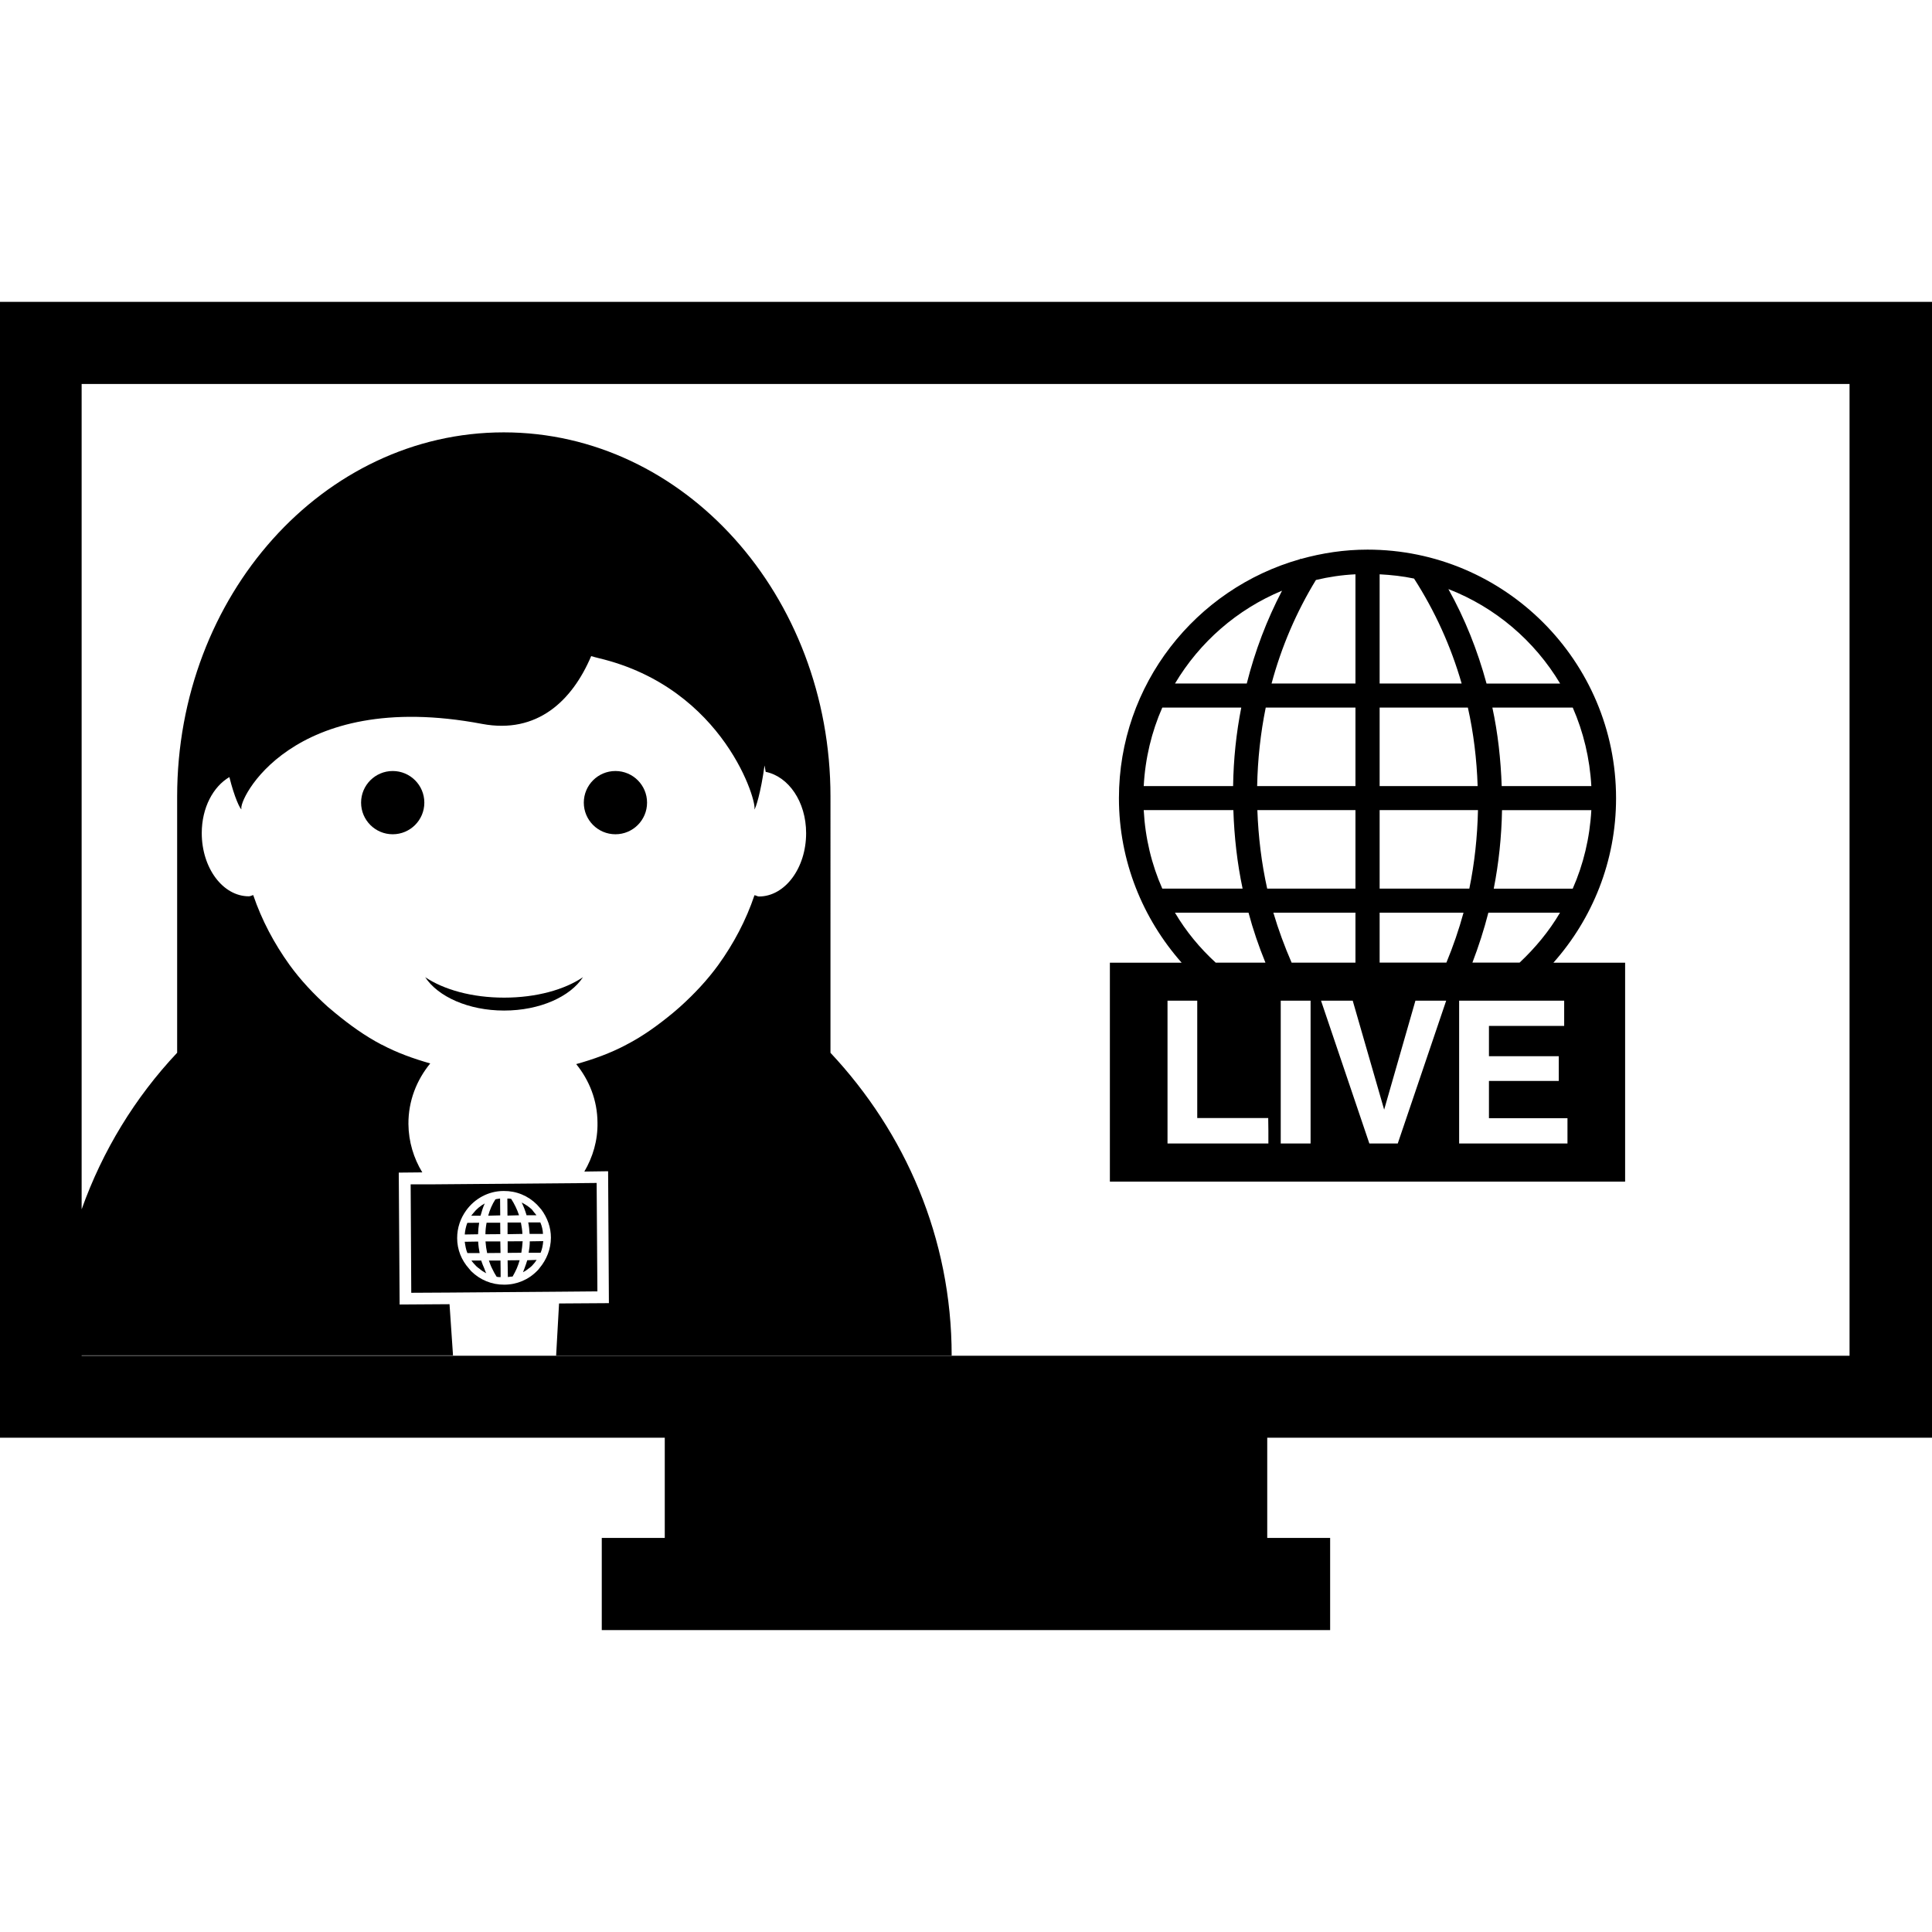
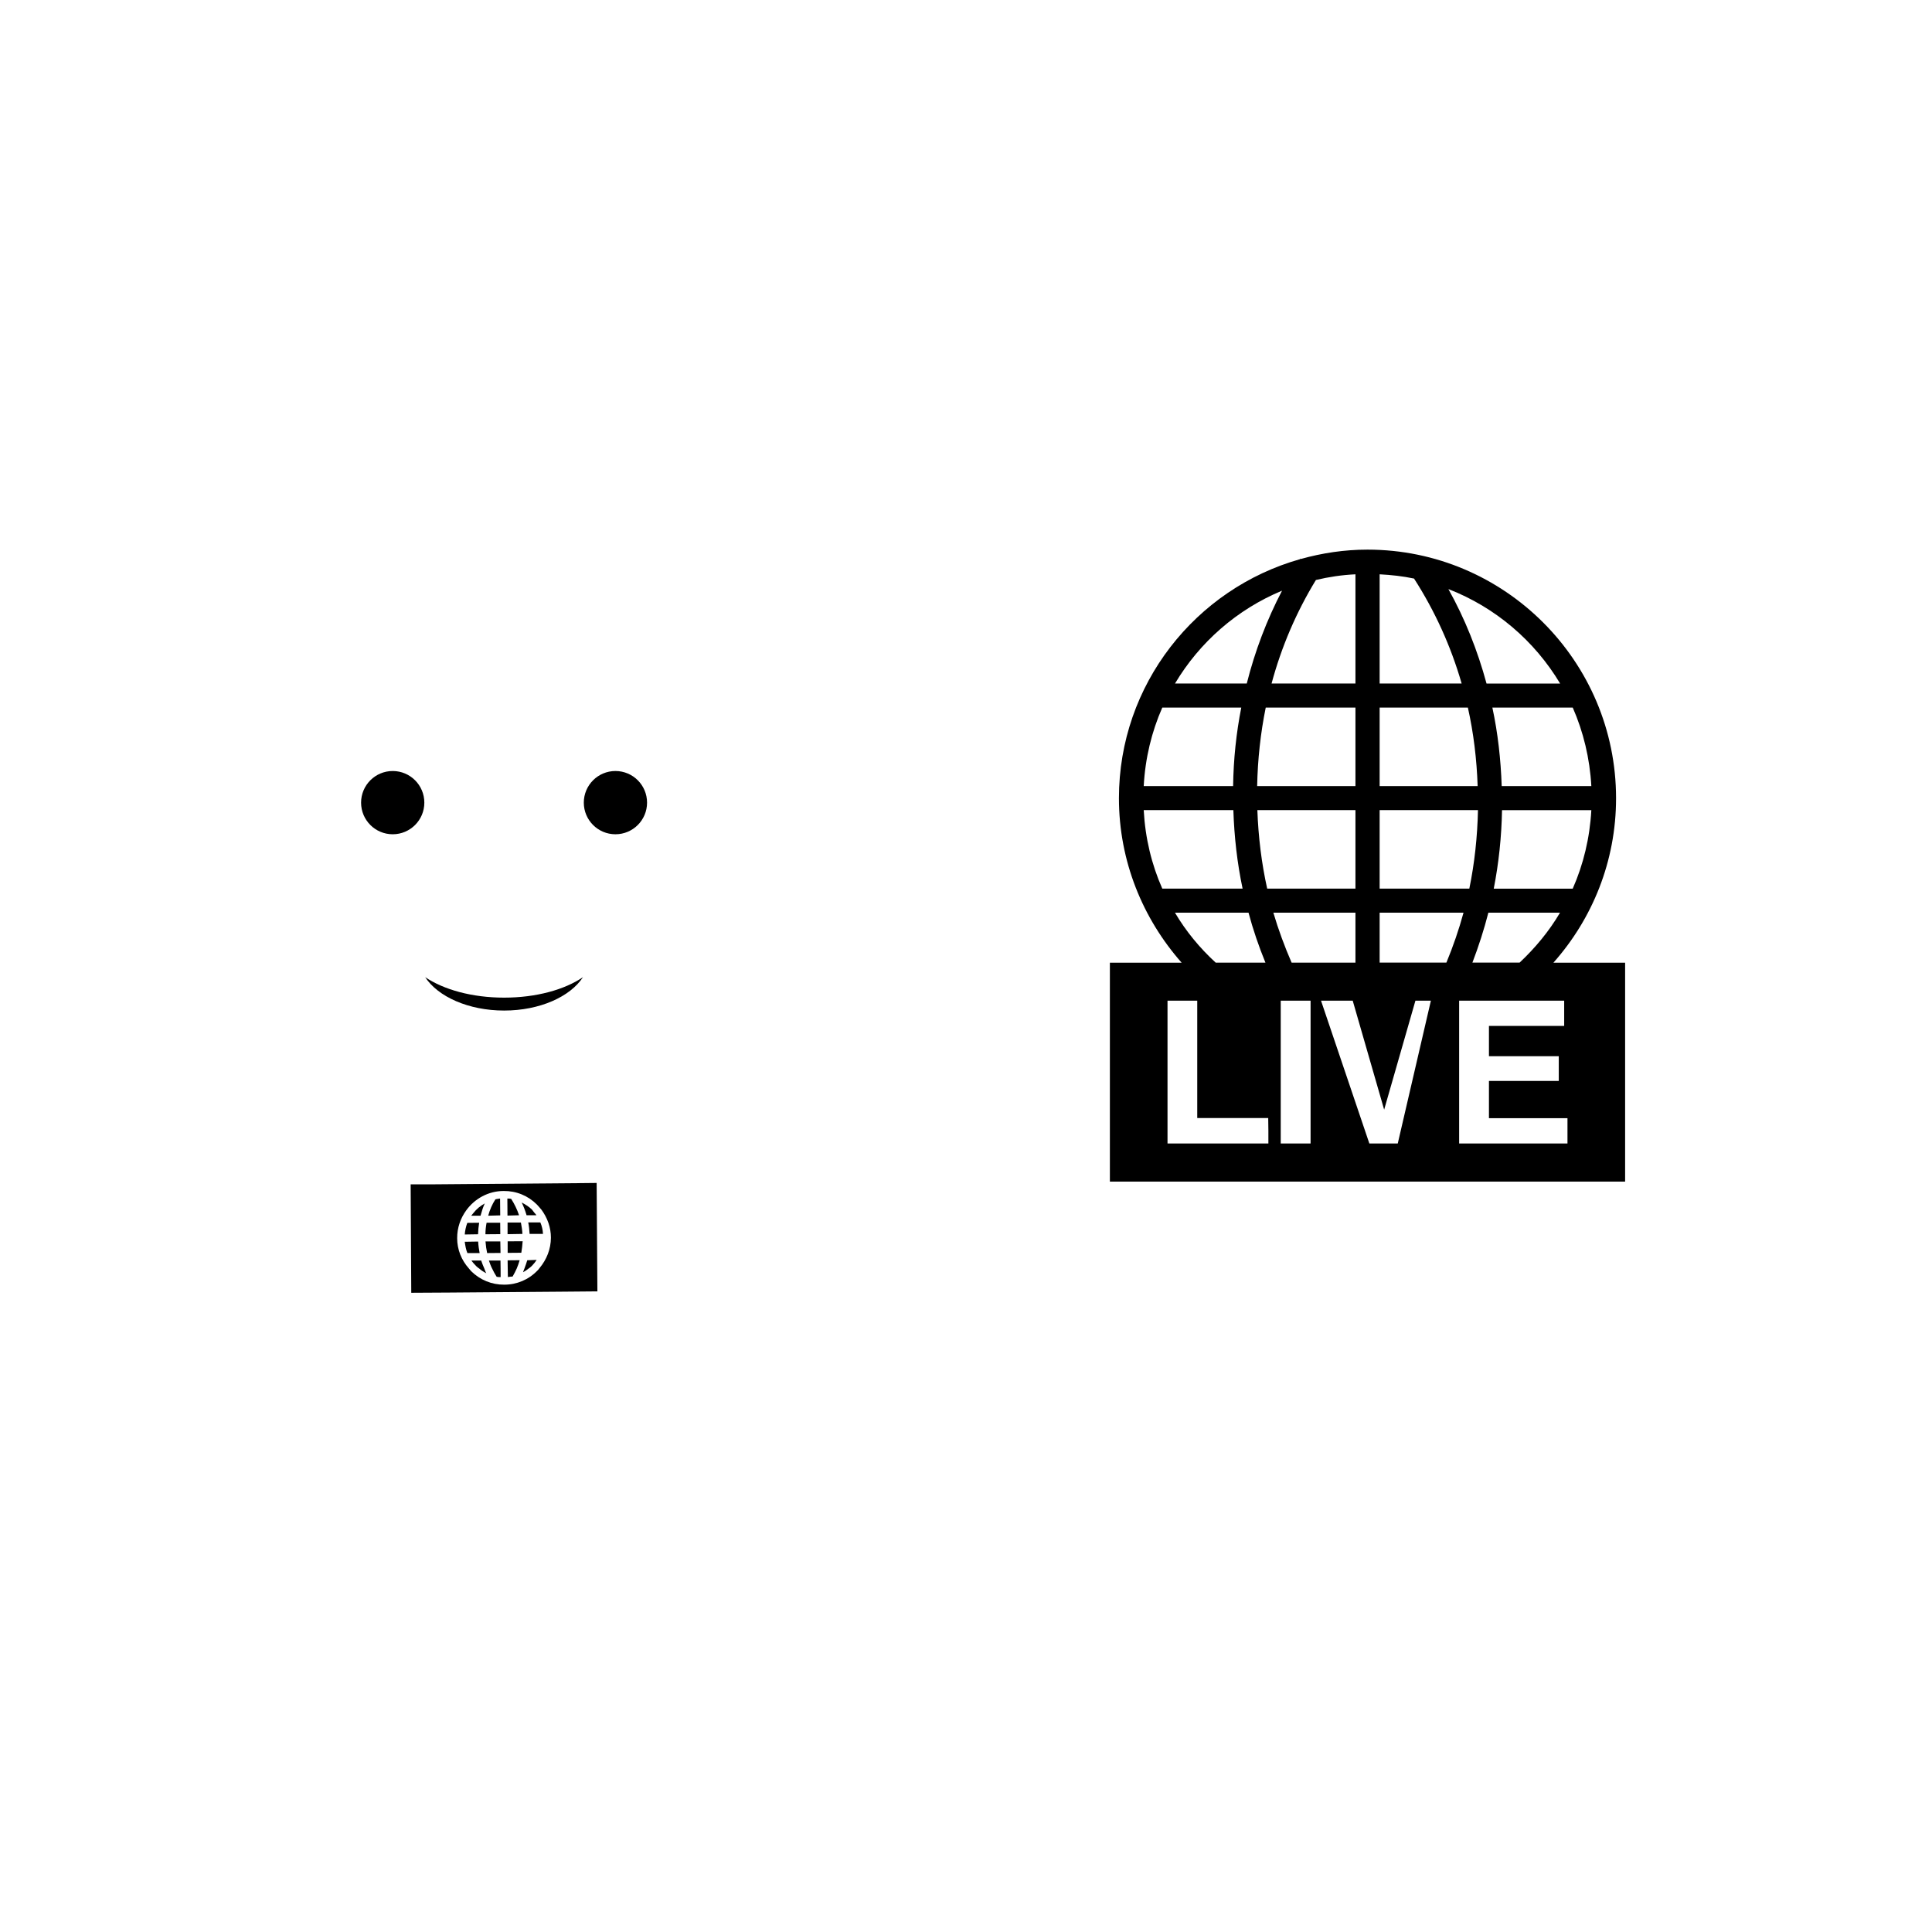
<svg xmlns="http://www.w3.org/2000/svg" id="Capa_1" x="0px" y="0px" width="82.591px" height="82.591px" viewBox="0 0 82.591 82.591" style="enable-background:new 0 0 82.591 82.591;" xml:space="preserve">
  <g>
    <g>
      <circle cx="16.788" cy="34.312" r="1.352" />
      <circle cx="26.309" cy="34.312" r="1.352" />
      <path d="M21.551,43.2c1.526,0,2.826-0.593,3.371-1.427c-0.788,0.535-1.998,0.875-3.371,0.875c-1.375,0-2.579-0.341-3.375-0.875    C18.722,42.607,20.026,43.2,21.551,43.2z" />
-       <path d="M22.6,53.554h0.511c0.064-0.15,0.098-0.326,0.111-0.497l-0.575,0.009C22.649,53.228,22.627,53.403,22.6,53.554z" />
      <path d="M21.852,51.25c-0.049-0.014-0.107-0.014-0.163-0.014l0.005,0.729l0.495-0.014C22.107,51.706,21.992,51.467,21.852,51.25z" />
      <path d="M22.509,51.95h0.423c-0.026-0.043-0.063-0.077-0.093-0.114c-0.036-0.048-0.064-0.087-0.105-0.135    c-0.129-0.123-0.281-0.214-0.432-0.296c0.079,0.164,0.149,0.342,0.203,0.526C22.504,51.943,22.509,51.948,22.509,51.95z" />
      <path d="M22.268,52.261h-0.57v0.499l0.635-0.011C22.324,52.582,22.301,52.427,22.268,52.261z" />
      <path d="M22.581,52.256c0.035,0.164,0.049,0.326,0.059,0.493h0.572c-0.007-0.172-0.047-0.34-0.114-0.493H22.581z" />
      <path d="M21.705,54.22l0.006,0.372c0.067-0.014,0.134-0.014,0.203-0.022c0.065-0.112,0.128-0.235,0.179-0.35    c0.047-0.116,0.091-0.234,0.122-0.347L21.7,53.878L21.705,54.22z" />
      <path d="M22.422,54.22c-0.027,0.053-0.04,0.114-0.062,0.167c0.091-0.048,0.18-0.11,0.256-0.172    c0.049-0.038,0.094-0.068,0.131-0.111c0.076-0.08,0.143-0.162,0.194-0.244l-0.401,0.014C22.504,53.987,22.469,54.099,22.422,54.22    z" />
      <path d="M21.702,53.559l0.584-0.005c0.024-0.15,0.047-0.326,0.057-0.492l-0.641,0.004V53.559z" />
      <path d="M20.549,51.948c0.049-0.179,0.1-0.343,0.174-0.502c-0.189,0.104-0.354,0.241-0.486,0.41    c-0.03,0.037-0.067,0.078-0.093,0.114h0.4C20.549,51.955,20.544,51.95,20.549,51.948z" />
      <path d="M20.483,52.271l-0.506,0.005c-0.061,0.162-0.098,0.338-0.109,0.497l0.569-0.009    C20.441,52.596,20.456,52.438,20.483,52.271z" />
      <path d="M20.57,53.887h-0.417c0.056,0.082,0.125,0.155,0.203,0.237c0.047,0.048,0.083,0.073,0.13,0.104    c0.091,0.083,0.189,0.146,0.302,0.201c-0.035-0.057-0.057-0.132-0.084-0.201C20.654,54.112,20.61,54.008,20.57,53.887z" />
      <path d="M21.383,52.271h-0.582c-0.031,0.167-0.049,0.324-0.049,0.493l0.635-0.005L21.383,52.271z" />
      <path d="M25.538,55.205l-0.032-4.635l-0.864,0.009l-6.234,0.051h-0.853l0.026,4.635l1.607-0.009l4.75-0.037L25.538,55.205z     M23.06,54.215c-0.032,0.032-0.051,0.076-0.091,0.105c-0.375,0.388-0.876,0.598-1.413,0.598c-0.533,0.005-1.032-0.201-1.413-0.575    c-0.039-0.038-0.058-0.077-0.096-0.114c-0.319-0.355-0.504-0.81-0.504-1.298c-0.002-0.449,0.145-0.855,0.388-1.19    c0.357-0.495,0.941-0.828,1.601-0.828c0.539-0.005,1.043,0.201,1.424,0.584c0.063,0.066,0.129,0.148,0.189,0.215    c0.256,0.349,0.406,0.757,0.406,1.199C23.548,53.395,23.373,53.841,23.06,54.215z" />
      <path d="M20.441,53.075l-0.574,0.009c0.023,0.159,0.051,0.338,0.114,0.483h0.523C20.474,53.412,20.449,53.243,20.441,53.075z" />
      <path d="M21.395,53.887h-0.495c0.038,0.105,0.079,0.232,0.138,0.342c0.056,0.119,0.121,0.242,0.194,0.352    c0.056,0.014,0.114,0.014,0.17,0.014l-0.002-0.369L21.395,53.887z" />
      <path d="M21.388,53.07h-0.633c0.012,0.173,0.036,0.342,0.07,0.497l0.572-0.005L21.388,53.07z" />
      <path d="M21.378,51.236c-0.066,0.014-0.138,0.014-0.201,0.036c-0.133,0.205-0.238,0.442-0.307,0.698l0.514-0.014L21.378,51.236z" />
-       <path d="M69.085,34.124c0-5.863-4.768-10.628-10.626-10.628c-0.989,0-1.937,0.145-2.847,0.399l-0.018-0.018    c-0.005,0.007-0.01,0.018-0.014,0.026c-4.467,1.26-7.747,5.358-7.747,10.219c0,2.695,1.022,5.152,2.681,7.033h-3.068v9.357h22.026    v-9.357h-3.066C68.072,39.279,69.085,36.816,69.085,34.124z M64.961,41.151h-2.017c0.265-0.693,0.497-1.411,0.682-2.135h3.063    C66.22,39.814,65.627,40.525,64.961,41.151z M67.232,37.989h-3.376c0.215-1.095,0.333-2.213,0.354-3.356h3.818    C67.962,35.824,67.688,36.957,67.232,37.989z M68.028,33.604h-3.832c-0.039-1.137-0.164-2.271-0.399-3.356h3.436    C67.688,31.285,67.962,32.418,68.028,33.604z M66.694,29.221h-3.146c-0.384-1.416-0.924-2.773-1.631-4.039    C63.927,25.962,65.602,27.394,66.694,29.221z M58.978,24.551c0.499,0.027,0.992,0.08,1.471,0.182    c0.89,1.385,1.574,2.887,2.035,4.487h-3.506V24.551z M58.978,30.248h3.772c0.244,1.086,0.379,2.209,0.418,3.356h-4.19V30.248z     M58.978,34.632h4.204c-0.025,1.139-0.145,2.264-0.37,3.356h-3.834V34.632L58.978,34.632z M56.254,24.794    c0.547-0.131,1.11-0.215,1.69-0.243v4.669h-3.586C54.78,27.651,55.417,26.165,56.254,24.794z M53.742,33.604    c0.022-1.137,0.146-2.271,0.367-3.356h3.835v3.356H53.742z M57.944,34.632v3.356h-3.773c-0.241-1.085-0.379-2.209-0.42-3.356    H57.944z M54.806,25.251c-0.653,1.25-1.159,2.583-1.508,3.969h-3.068C51.283,27.45,52.885,26.049,54.806,25.251z M49.687,30.248    h3.376c-0.215,1.09-0.333,2.211-0.349,3.356h-3.821C48.956,32.418,49.23,31.285,49.687,30.248z M48.893,34.632h3.832    c0.037,1.139,0.164,2.264,0.395,3.356h-3.433C49.23,36.957,48.956,35.824,48.893,34.632z M50.229,39.017h3.144    c0.195,0.729,0.439,1.441,0.723,2.135H51.97C51.292,40.53,50.699,39.814,50.229,39.017z M54.222,48.339v0.543H49.91v-6.105h0.634    h0.637v5.019h3.034L54.222,48.339L54.222,48.339z M57.944,39.017v2.135h-2.729c-0.301-0.693-0.565-1.406-0.78-2.135H57.944z     M56.025,48.882h-0.637H54.75v-6.105h0.635h0.641V48.882z M59.753,48.882h-0.606h-0.609l-2.066-6.105h0.68h0.675l1.344,4.659    l1.337-4.659h0.654h0.661L59.753,48.882z M58.978,41.151v-2.135h3.586c-0.199,0.729-0.445,1.441-0.732,2.135H58.978z     M66.867,42.777v0.54v0.54h-3.216v1.296h2.985v0.527v0.529h-2.985v1.592h3.357v0.538v0.543h-4.631v-6.105H66.867L66.867,42.777z" />
-       <path d="M82.591,61.46V12.905H0V61.46h28.418v4.284h-2.693v3.941h2.693h25.755h2.689v-3.941h-2.689V61.46H82.591z M3.501,57.942    h15.865l-0.149-2.189l-2.133,0.014l-0.037-5.639l1.006-0.01c-0.368-0.602-0.586-1.313-0.593-2.066    c-0.007-0.99,0.353-1.884,0.932-2.591c-0.721-0.206-1.425-0.457-2.074-0.804c-0.002,0-0.004,0-0.009,0    c-0.713-0.374-1.362-0.844-1.977-1.35c-0.107-0.091-0.214-0.18-0.323-0.271c-0.6-0.544-1.161-1.136-1.637-1.796    c-0.652-0.909-1.181-1.899-1.547-2.976c-0.056,0.012-0.117,0.052-0.187,0.052c-1.112,0-2.013-1.212-2.013-2.701    c0-1.09,0.49-1.99,1.181-2.396c0.212,0.862,0.465,1.388,0.519,1.375c-0.185-0.315,2.102-5.196,10.284-3.648    c2.352,0.441,3.852-0.985,4.663-2.898c0.105,0.027,0.199,0.061,0.31,0.084c5.427,1.284,6.825,6.278,6.662,6.467    c0.049,0.017,0.285-0.735,0.439-1.877c0.012,0.094,0.04,0.183,0.049,0.274c0.972,0.196,1.729,1.271,1.729,2.622    c0,1.495-0.907,2.706-2.017,2.706c-0.062,0-0.121-0.047-0.191-0.054c-0.362,1.077-0.892,2.071-1.541,2.973    c-0.477,0.658-1.033,1.248-1.636,1.792c-0.107,0.097-0.22,0.189-0.327,0.282c-0.611,0.502-1.261,0.977-1.966,1.339    c-0.004,0.005-0.009,0.009-0.014,0.009c-0.668,0.354-1.393,0.618-2.137,0.824c0.558,0.688,0.905,1.546,0.91,2.5    c0.015,0.769-0.201,1.478-0.562,2.094l1.016-0.014l0.034,5.639l-2.131,0.014l-0.125,2.227h16.909c0-5.03-1.995-9.544-5.181-12.943    V34.053c0-8.598-6.256-15.57-13.966-15.57S7.573,25.455,7.573,34.053v10.951c-1.796,1.907-3.189,4.184-4.083,6.693V16.414h75.576    v41.542H3.49v-0.014H3.501z" />
+       <path d="M69.085,34.124c0-5.863-4.768-10.628-10.626-10.628c-0.989,0-1.937,0.145-2.847,0.399l-0.018-0.018    c-0.005,0.007-0.01,0.018-0.014,0.026c-4.467,1.26-7.747,5.358-7.747,10.219c0,2.695,1.022,5.152,2.681,7.033h-3.068v9.357h22.026    v-9.357h-3.066C68.072,39.279,69.085,36.816,69.085,34.124z M64.961,41.151h-2.017c0.265-0.693,0.497-1.411,0.682-2.135h3.063    C66.22,39.814,65.627,40.525,64.961,41.151z M67.232,37.989h-3.376c0.215-1.095,0.333-2.213,0.354-3.356h3.818    C67.962,35.824,67.688,36.957,67.232,37.989z M68.028,33.604h-3.832c-0.039-1.137-0.164-2.271-0.399-3.356h3.436    C67.688,31.285,67.962,32.418,68.028,33.604z M66.694,29.221h-3.146c-0.384-1.416-0.924-2.773-1.631-4.039    C63.927,25.962,65.602,27.394,66.694,29.221z M58.978,24.551c0.499,0.027,0.992,0.08,1.471,0.182    c0.89,1.385,1.574,2.887,2.035,4.487h-3.506V24.551z M58.978,30.248h3.772c0.244,1.086,0.379,2.209,0.418,3.356h-4.19V30.248z     M58.978,34.632h4.204c-0.025,1.139-0.145,2.264-0.37,3.356h-3.834V34.632L58.978,34.632z M56.254,24.794    c0.547-0.131,1.11-0.215,1.69-0.243v4.669h-3.586C54.78,27.651,55.417,26.165,56.254,24.794z M53.742,33.604    c0.022-1.137,0.146-2.271,0.367-3.356h3.835v3.356H53.742z M57.944,34.632v3.356h-3.773c-0.241-1.085-0.379-2.209-0.42-3.356    H57.944z M54.806,25.251c-0.653,1.25-1.159,2.583-1.508,3.969h-3.068C51.283,27.45,52.885,26.049,54.806,25.251z M49.687,30.248    h3.376c-0.215,1.09-0.333,2.211-0.349,3.356h-3.821C48.956,32.418,49.23,31.285,49.687,30.248z M48.893,34.632h3.832    c0.037,1.139,0.164,2.264,0.395,3.356h-3.433C49.23,36.957,48.956,35.824,48.893,34.632z M50.229,39.017h3.144    c0.195,0.729,0.439,1.441,0.723,2.135H51.97C51.292,40.53,50.699,39.814,50.229,39.017z M54.222,48.339v0.543H49.91v-6.105h0.634    h0.637v5.019h3.034L54.222,48.339L54.222,48.339z M57.944,39.017v2.135h-2.729c-0.301-0.693-0.565-1.406-0.78-2.135H57.944z     M56.025,48.882h-0.637H54.75v-6.105h0.635h0.641V48.882z M59.753,48.882h-0.606h-0.609l-2.066-6.105h0.68h0.675l1.344,4.659    l1.337-4.659h0.661L59.753,48.882z M58.978,41.151v-2.135h3.586c-0.199,0.729-0.445,1.441-0.732,2.135H58.978z     M66.867,42.777v0.54v0.54h-3.216v1.296h2.985v0.527v0.529h-2.985v1.592h3.357v0.538v0.543h-4.631v-6.105H66.867L66.867,42.777z" />
    </g>
  </g>
  <g>
</g>
  <g>
</g>
  <g>
</g>
  <g>
</g>
  <g>
</g>
  <g>
</g>
  <g>
</g>
  <g>
</g>
  <g>
</g>
  <g>
</g>
  <g>
</g>
  <g>
</g>
  <g>
</g>
  <g>
</g>
  <g>
</g>
</svg>